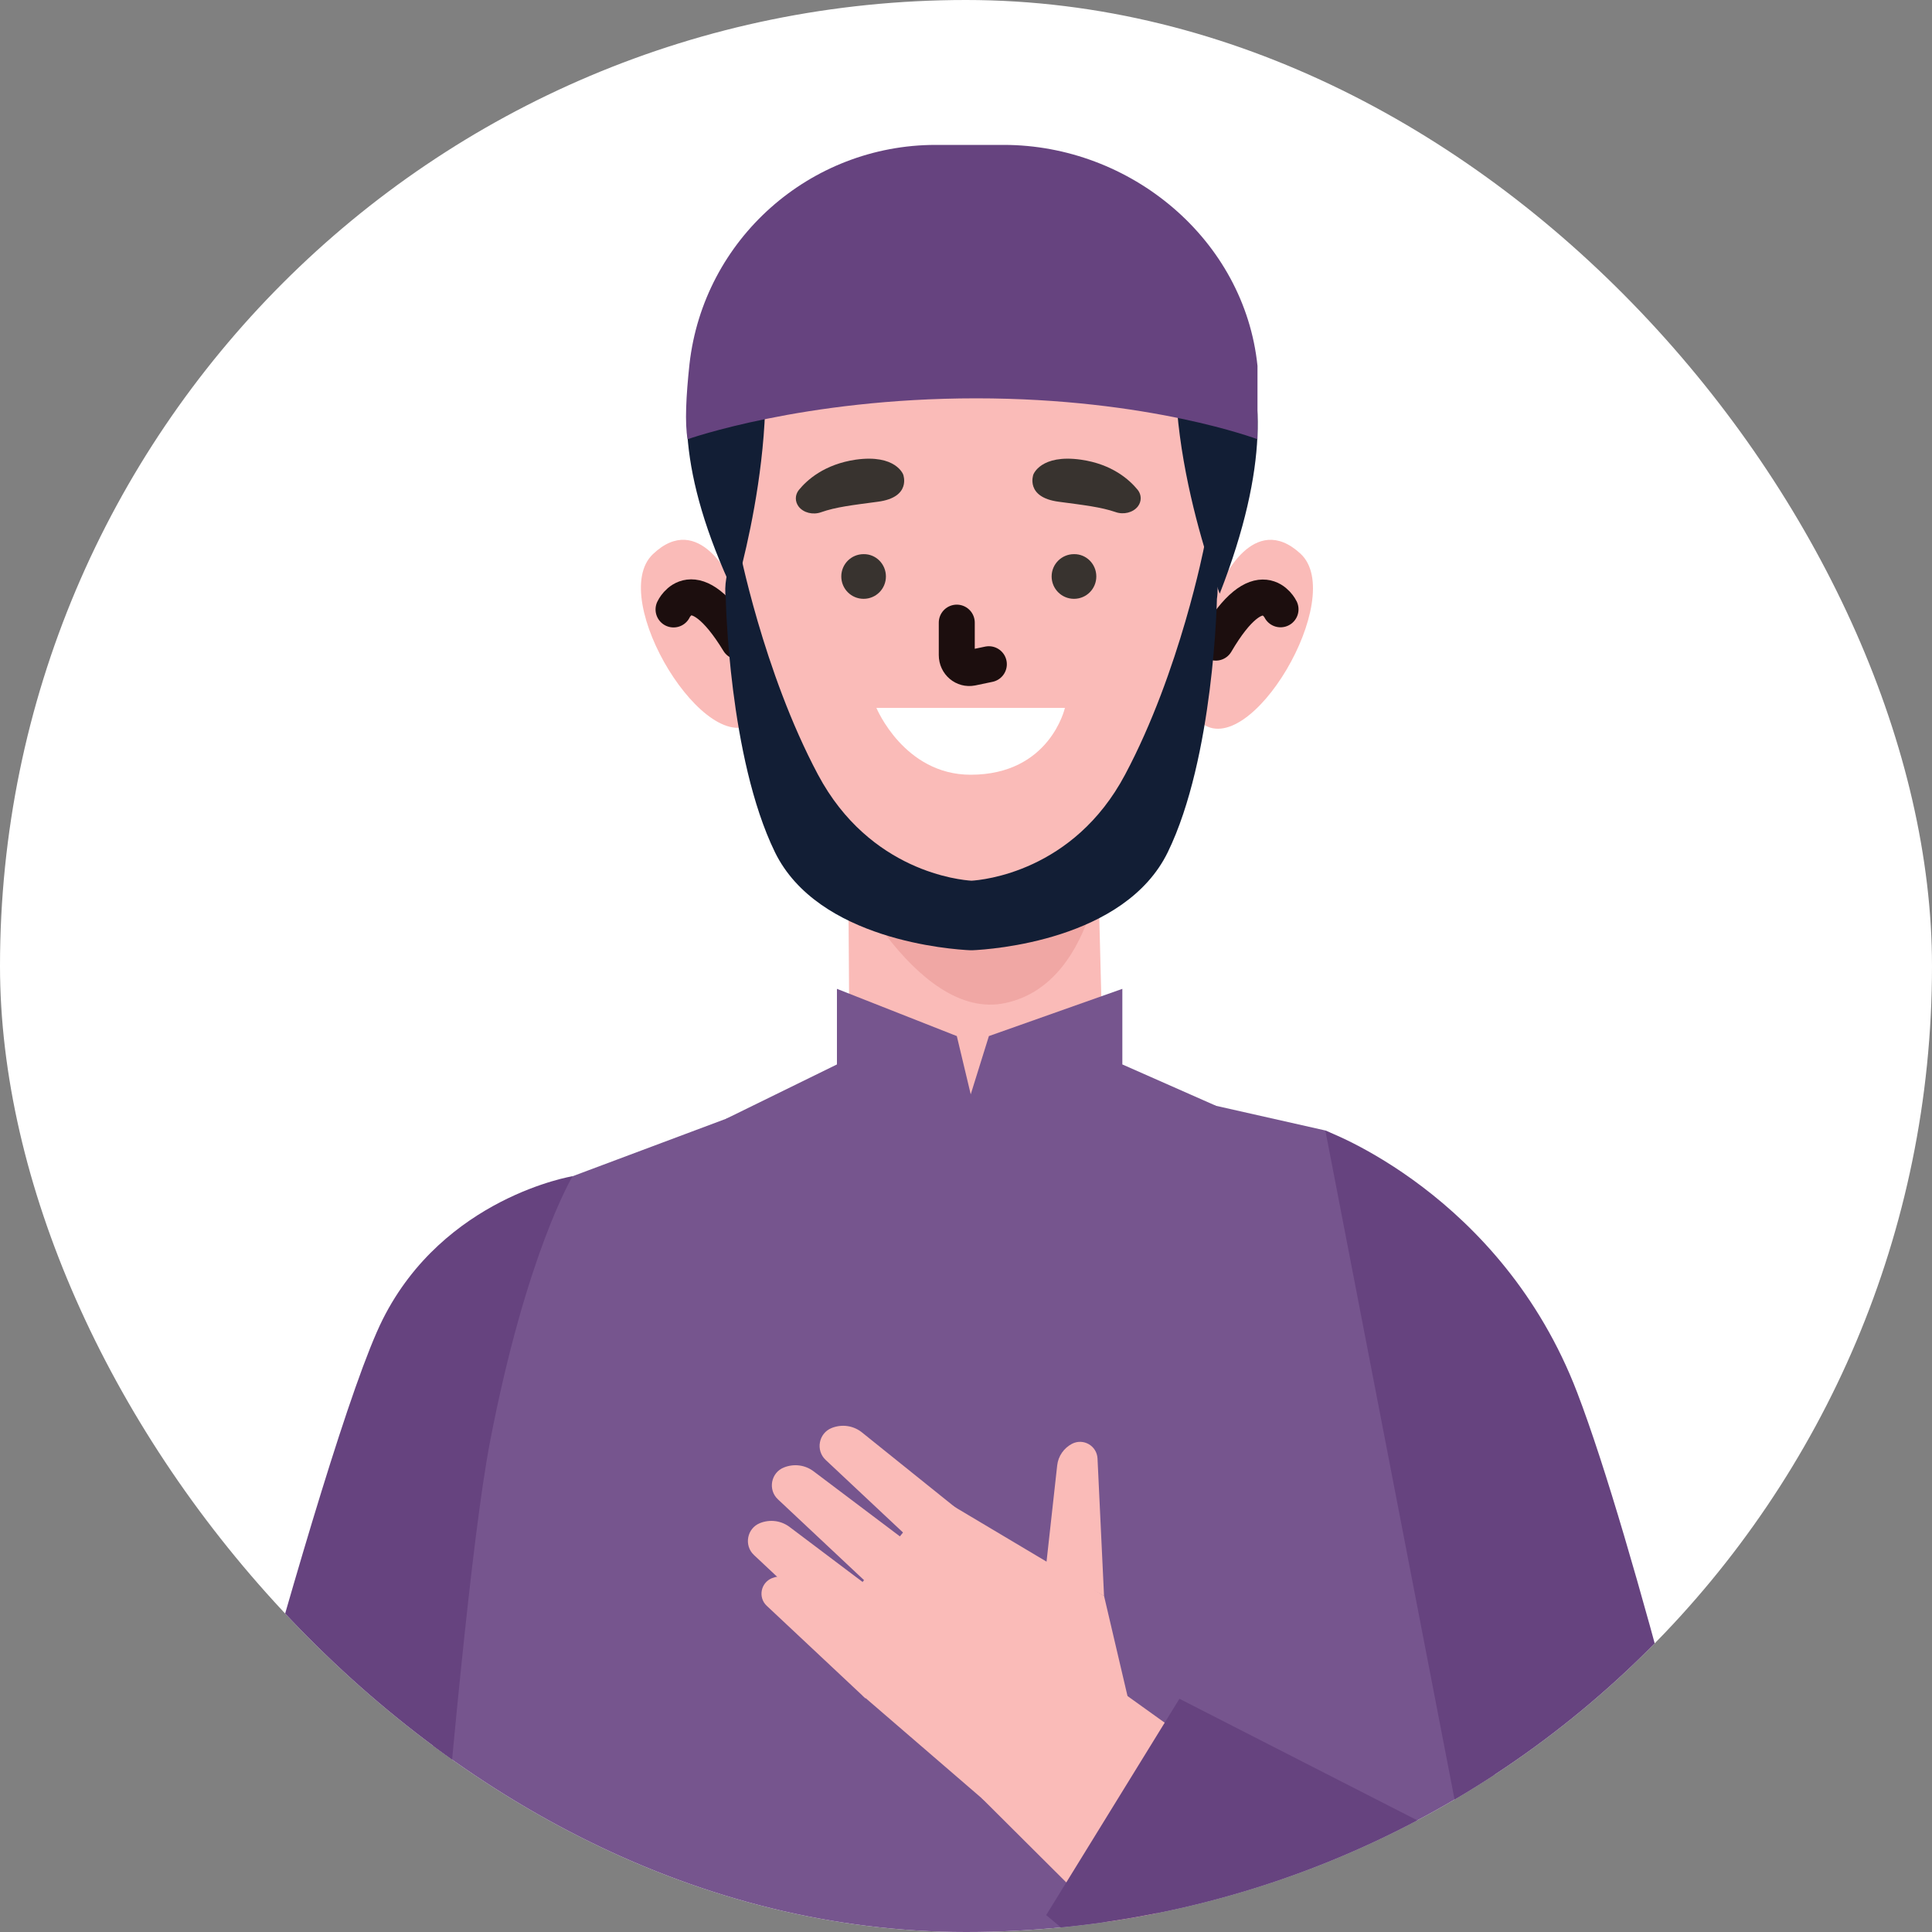
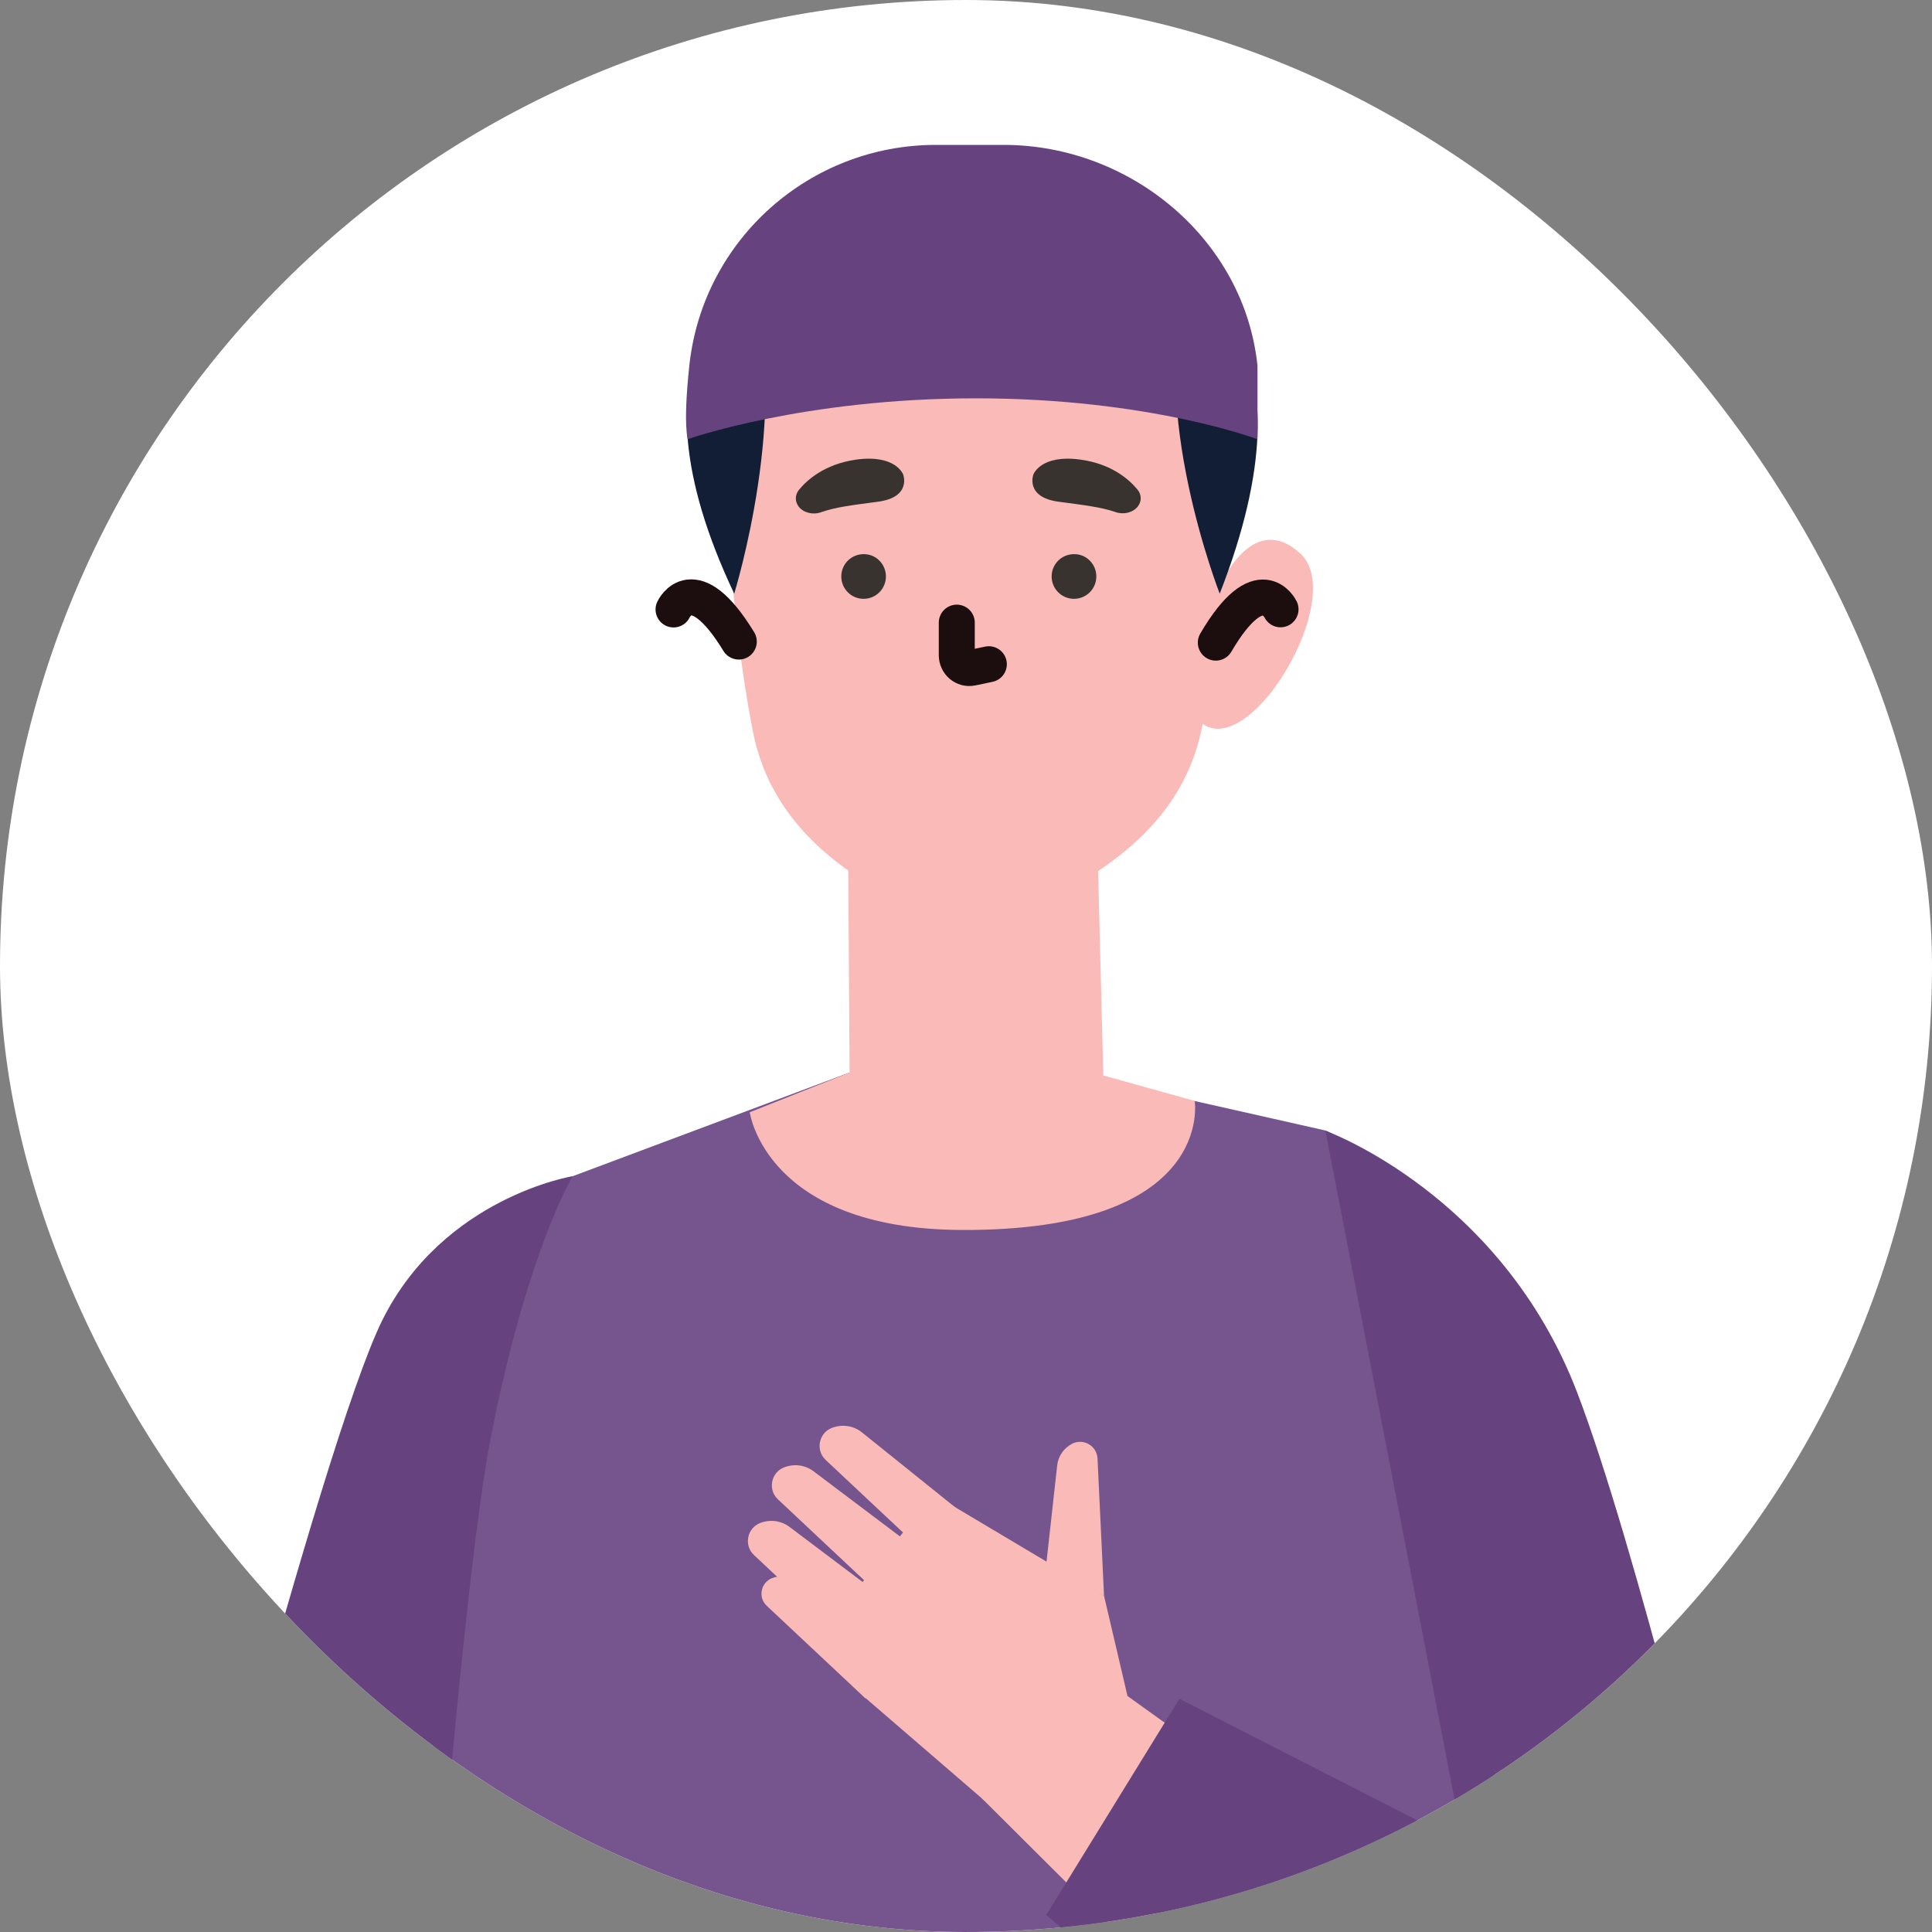
<svg xmlns="http://www.w3.org/2000/svg" width="40" height="40" viewBox="0 0 40 40" fill="none">
  <rect x="0" y="0" width="40" height="40" fill="#808080" stroke="none" />
  <g clip-path="url(#clip0_5279_6951)">
    <rect width="40" height="40" rx="20" fill="white" />
    <g clip-path="url(#clip1_5279_6951)">
      <path d="M24.73 22.794L27.443 23.406C28.118 23.655 29.505 25.825 29.942 27.337C30.283 28.522 30.596 30.905 30.625 32.136L32.654 61.996C19.422 66.696 7.922 62.925 7.922 62.925C7.922 62.925 8.295 40.948 9.564 28.963C9.817 26.579 11.217 24.605 11.857 24.352L17.574 22.211L24.73 22.794Z" fill="#76558E" />
      <path d="M22.866 23.165L22.724 17.605C22.724 17.605 21.64 18.362 20.655 18.544C19.67 18.725 18.718 18.149 18.703 18.145C18.693 18.138 17.559 17.477 17.559 17.477L17.598 23.51C17.598 23.581 18.693 24.314 18.682 24.385L20.527 24.723C19.457 24.342 22.866 23.225 22.866 23.165Z" fill="#FABBB8" />
-       <path d="M17.328 17.699C17.328 17.699 18.924 21.185 20.823 20.765C22.806 20.331 22.881 17.219 22.881 17.219L17.328 17.699Z" fill="#F0A7A4" />
      <path d="M25.481 9.661C25.481 11.884 25.172 13.805 24.863 15.164C24.561 16.498 23.711 17.43 22.509 18.181L22.289 18.316C21.016 19.109 19.374 19.127 18.083 18.362C16.782 17.59 15.868 16.573 15.588 15.143C15.076 12.539 15.022 9.657 15.022 9.657C15.022 9.657 14.535 4.044 20.177 4.154C25.819 4.264 25.481 9.661 25.481 9.661Z" fill="#FABBB8" />
-       <path d="M15.639 14.932C14.647 15.789 12.553 12.392 13.517 11.474C14.48 10.556 15.159 12.05 15.159 12.05L15.355 13.125L15.643 14.569L15.717 14.893L15.639 14.932Z" fill="#FABBB8" />
      <path d="M13.945 12.618C13.945 12.618 14.351 11.735 15.296 13.283" stroke="#1C0E0E" stroke-width="0.745" stroke-miterlimit="10" stroke-linecap="round" stroke-linejoin="round" />
      <path d="M24.859 14.956C25.869 15.799 27.902 12.363 26.925 11.463C25.947 10.563 25.293 12.068 25.293 12.068L25.115 13.145L24.848 14.597L24.777 14.921L24.859 14.956Z" fill="#FABBB8" />
      <path d="M26.512 12.615C26.512 12.615 26.089 11.74 25.172 13.305" stroke="#1C0E0E" stroke-width="0.745" stroke-miterlimit="10" stroke-linecap="round" stroke-linejoin="round" />
-       <path d="M18.145 14.656H22.048C22.048 14.656 21.739 16.04 20.096 16.04C18.717 16.04 18.145 14.656 18.145 14.656Z" fill="white" />
      <path d="M19.809 12.891V13.563C19.809 13.734 19.958 13.858 20.118 13.826L20.473 13.752" stroke="#1C0E0E" stroke-width="0.745" stroke-miterlimit="10" stroke-linecap="round" stroke-linejoin="round" />
      <path d="M18.342 11.935C18.342 12.191 18.136 12.398 17.88 12.398C17.624 12.398 17.418 12.191 17.418 11.935C17.418 11.679 17.624 11.473 17.88 11.473C18.136 11.469 18.342 11.679 18.342 11.935Z" fill="#38332F" />
      <path d="M22.698 11.935C22.698 12.191 22.492 12.398 22.236 12.398C21.98 12.398 21.773 12.191 21.773 11.935C21.773 11.679 21.98 11.473 22.236 11.473C22.492 11.469 22.698 11.679 22.698 11.935Z" fill="#38332F" />
      <path d="M21.394 9.826C21.394 9.826 21.22 10.296 21.92 10.388C22.454 10.459 22.791 10.498 23.094 10.601C23.264 10.662 23.46 10.612 23.559 10.484C23.637 10.381 23.637 10.246 23.556 10.143C23.385 9.933 23.026 9.609 22.379 9.517C21.544 9.399 21.394 9.826 21.394 9.826Z" fill="#38332F" />
      <path d="M18.7 9.826C18.7 9.826 18.878 10.296 18.174 10.388C17.64 10.459 17.303 10.498 17 10.605C16.83 10.666 16.634 10.616 16.535 10.488C16.457 10.384 16.457 10.249 16.538 10.146C16.709 9.936 17.068 9.613 17.715 9.517C18.55 9.399 18.7 9.826 18.7 9.826Z" fill="#38332F" />
      <path d="M15.201 12.291C15.201 12.291 16.403 8.41 15.532 5.902C15.532 5.902 12.812 7.251 15.201 12.291Z" fill="#121E35" />
      <path d="M25.253 12.291C25.253 12.291 23.735 8.41 24.606 5.902C24.606 5.902 27.343 6.941 25.253 12.291Z" fill="#121E35" />
      <path d="M17.578 22.21L15.523 23.028C15.523 23.028 15.847 25.444 19.9 25.465C25.172 25.49 24.735 22.793 24.735 22.793L22.026 22.039L17.578 22.21Z" fill="#FABBB8" />
      <path d="M14.236 9.094C14.236 9.094 16.618 8.247 20.209 8.247C23.799 8.247 26.035 9.094 26.035 9.094V7.575C25.765 4.957 23.408 3 20.781 3H19.373C16.771 3 14.567 4.949 14.275 7.539C14.204 8.197 14.176 8.763 14.236 9.094Z" fill="#66437F" />
-       <path d="M15.035 23.162L17.328 22.038V20.473L19.81 21.451L20.098 22.657L20.474 21.451L23.237 20.473V22.038L25.171 22.892C25.171 22.892 24.502 26.339 19.81 26.065C15.117 25.787 15.035 23.162 15.035 23.162Z" fill="#76558E" />
      <path d="M25.746 36.837L22.813 34.734L20.324 37.228L23.463 40.355L25.746 36.837Z" fill="#FABBB8" />
      <path d="M23.512 35.833L22.858 33.041L19.338 30.945L17.859 32.752L17.855 35.1L20.376 37.274L23.512 35.833Z" fill="#FABBB8" />
      <path d="M19.488 32.472L17.095 30.227C16.882 30.028 16.949 29.672 17.219 29.565C17.425 29.483 17.657 29.512 17.834 29.647L19.932 31.333L19.488 32.472Z" fill="#FABBB8" />
      <path d="M18.499 33.288L16.107 31.043C15.893 30.844 15.961 30.488 16.231 30.382C16.437 30.3 16.668 30.328 16.846 30.463L18.663 31.833L18.499 33.288Z" fill="#FABBB8" />
      <path d="M18.003 34.44L15.611 32.196C15.397 31.997 15.465 31.641 15.735 31.534C15.941 31.452 16.172 31.481 16.35 31.616L18.167 32.985L18.003 34.44Z" fill="#FABBB8" />
      <path d="M17.921 35.166L15.873 33.245C15.692 33.074 15.748 32.772 15.98 32.675C16.154 32.604 16.353 32.633 16.506 32.747L18.059 33.917L17.921 35.166Z" fill="#FABBB8" />
      <path d="M22.858 33.042L22.723 30.197C22.709 29.933 22.432 29.773 22.197 29.891C22.026 29.98 21.909 30.147 21.888 30.339L21.66 32.399L22.858 33.042Z" fill="#FABBB8" />
      <path d="M32.653 28.828C31.078 24.719 27.441 23.41 27.441 23.41L30.292 38.173L24.419 35.171L21.66 39.65L30.619 47.138C32.197 48.458 34.565 48.159 35.77 46.49C36.531 45.437 36.794 44.103 36.492 42.84C35.646 39.269 33.826 31.887 32.653 28.828Z" fill="#66437F" />
      <path d="M11.855 24.352C11.855 24.352 9.192 24.786 7.923 27.318C6.654 29.851 3.234 43.284 3.234 43.284L-4.918 47.478L-2.856 52.583L8.3 49.637C8.3 49.637 9.395 33.754 10.145 29.851C10.895 25.949 11.855 24.352 11.855 24.352Z" fill="#66437F" />
-       <path d="M24.935 11.297C24.935 11.297 24.434 13.897 23.293 16.039C22.223 18.052 20.338 18.22 20.114 18.234C19.89 18.22 18.01 18.052 16.936 16.039C15.795 13.897 15.294 11.297 15.294 11.297C15.294 11.297 14.949 11.813 15.027 12.4C15.027 12.4 15.088 15.68 16.044 17.643C16.936 19.468 19.706 19.657 20.09 19.674C20.09 19.674 20.1 19.674 20.111 19.674C20.125 19.674 20.132 19.674 20.132 19.674C20.513 19.657 23.286 19.472 24.178 17.643C25.134 15.68 25.195 12.4 25.195 12.4C25.284 11.813 24.935 11.297 24.935 11.297Z" fill="#121E35" />
    </g>
  </g>
  <defs>
    <clipPath id="clip0_5279_6951">
      <rect width="40" height="40" rx="20" fill="white" />
    </clipPath>
    <clipPath id="clip1_5279_6951">
      <rect width="66" height="75" fill="white" transform="translate(-16 3)" />
    </clipPath>
  </defs>
</svg>